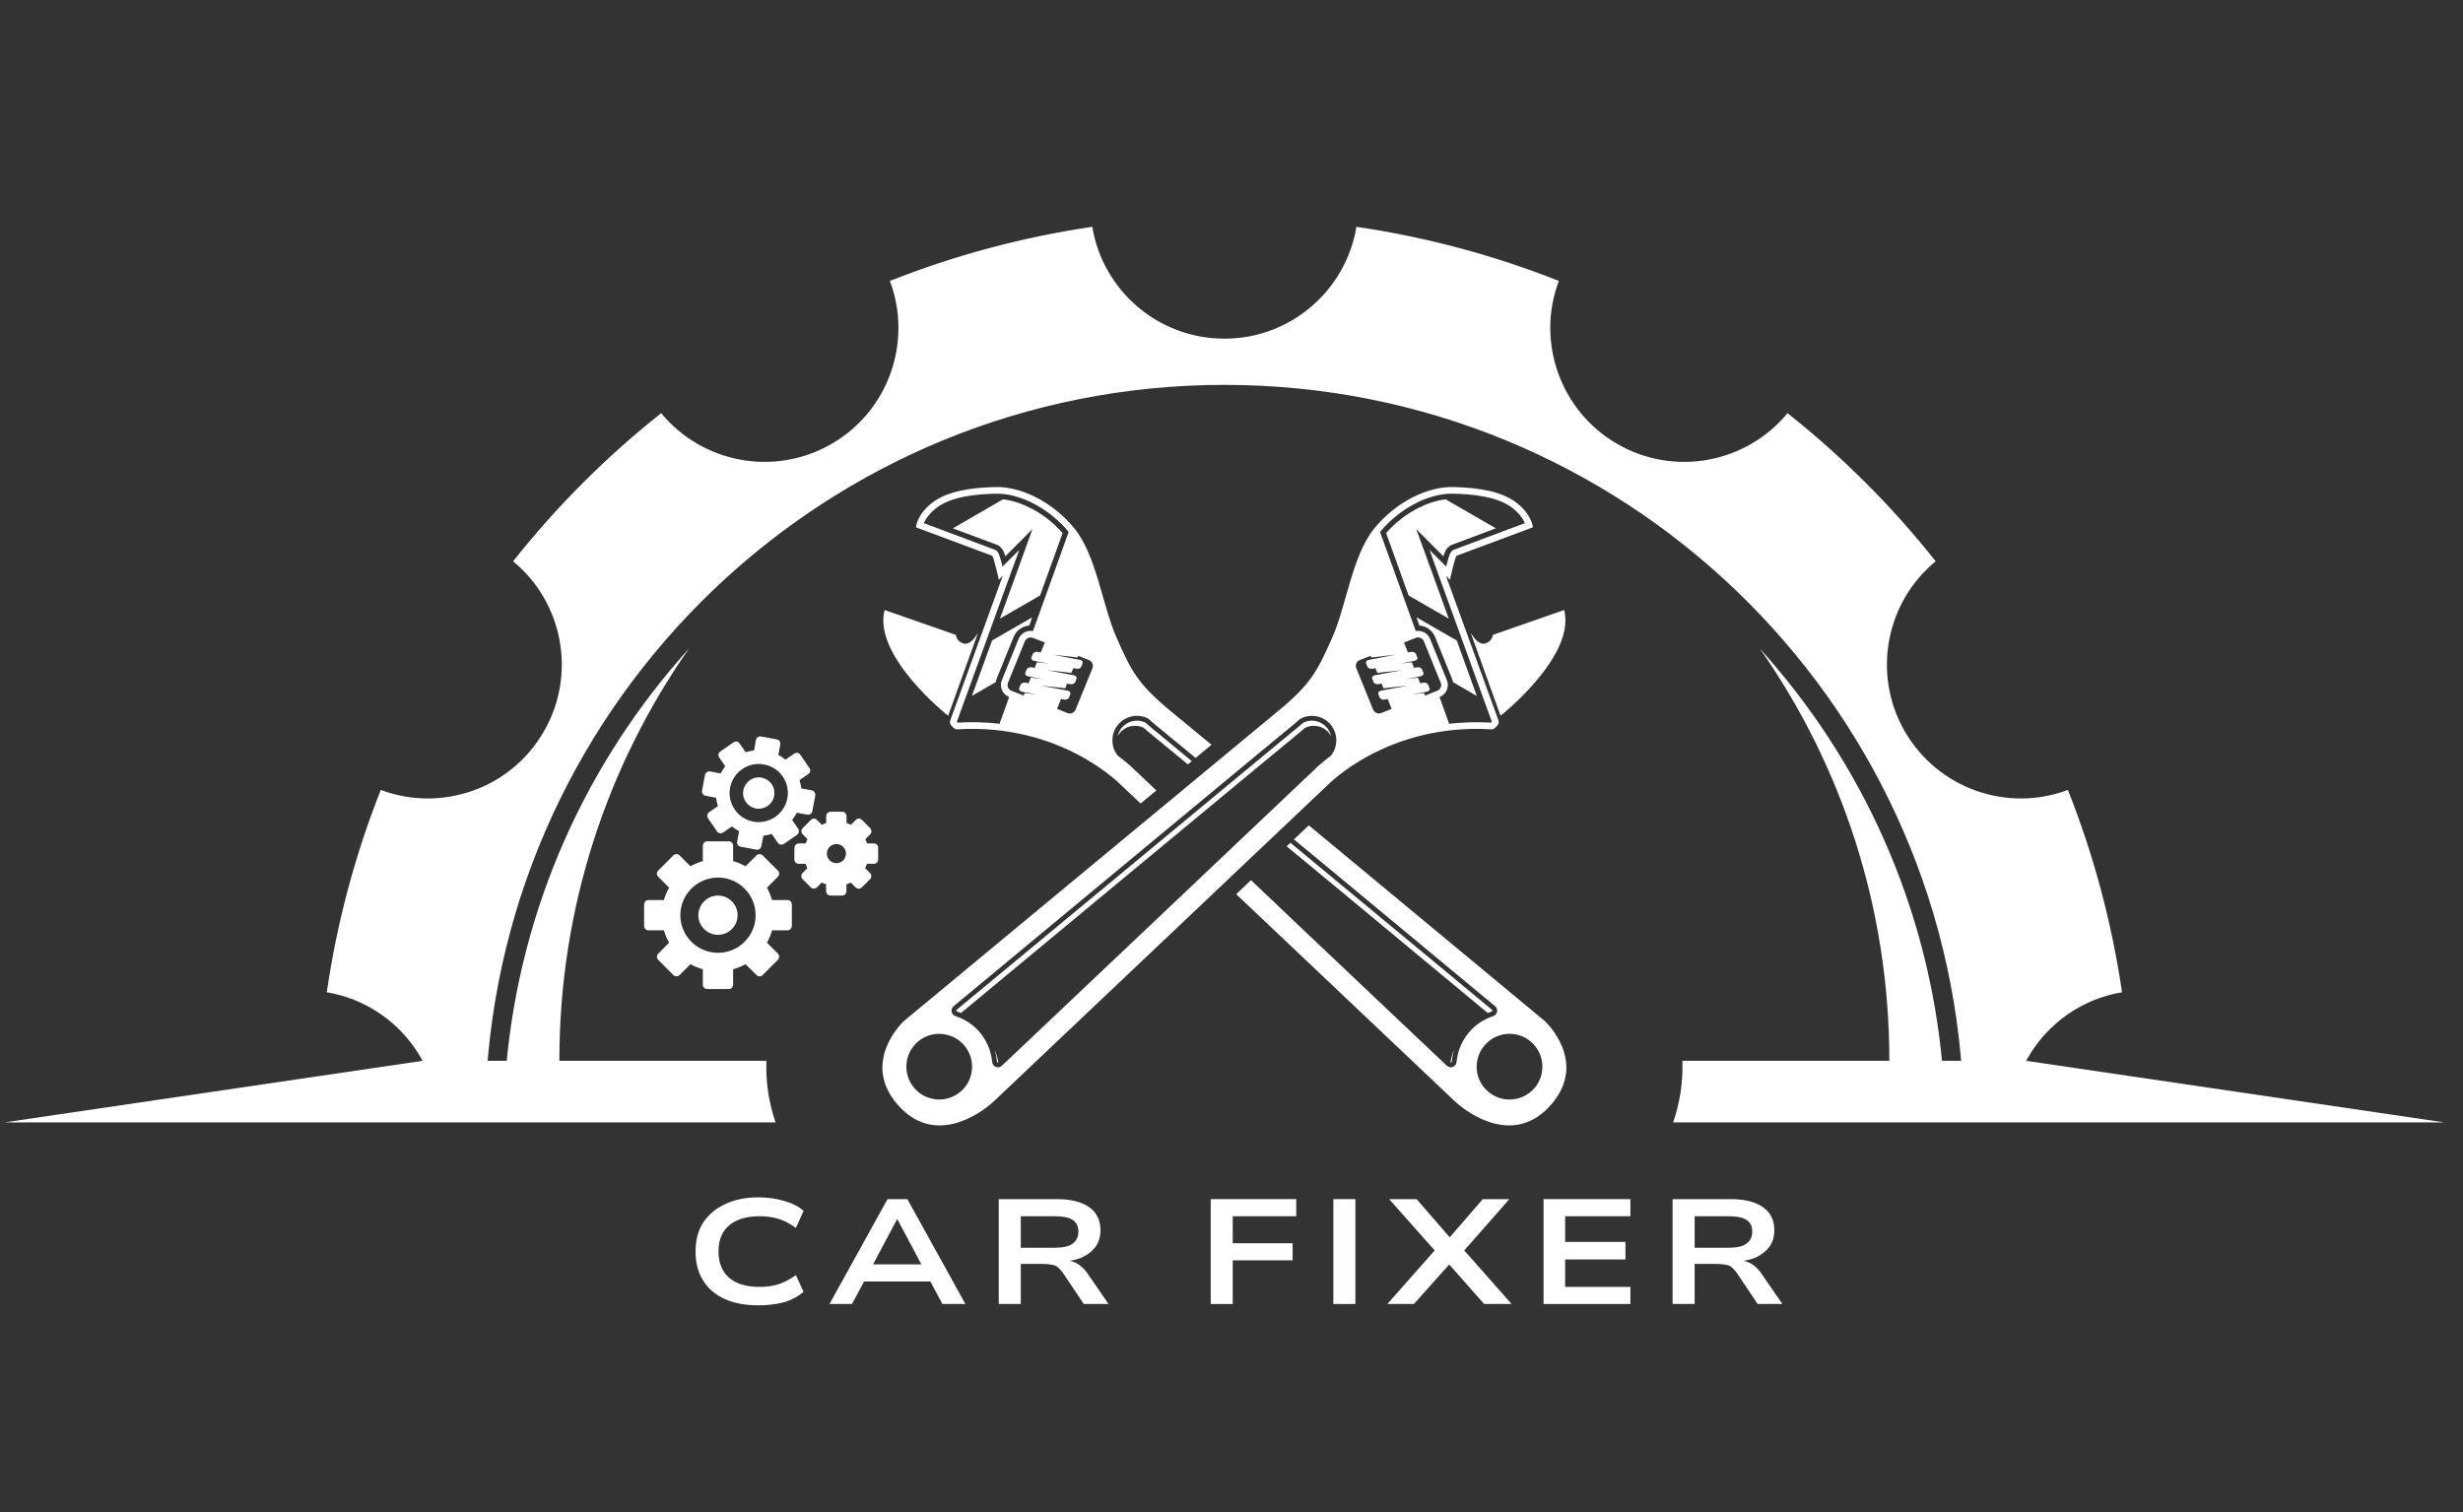
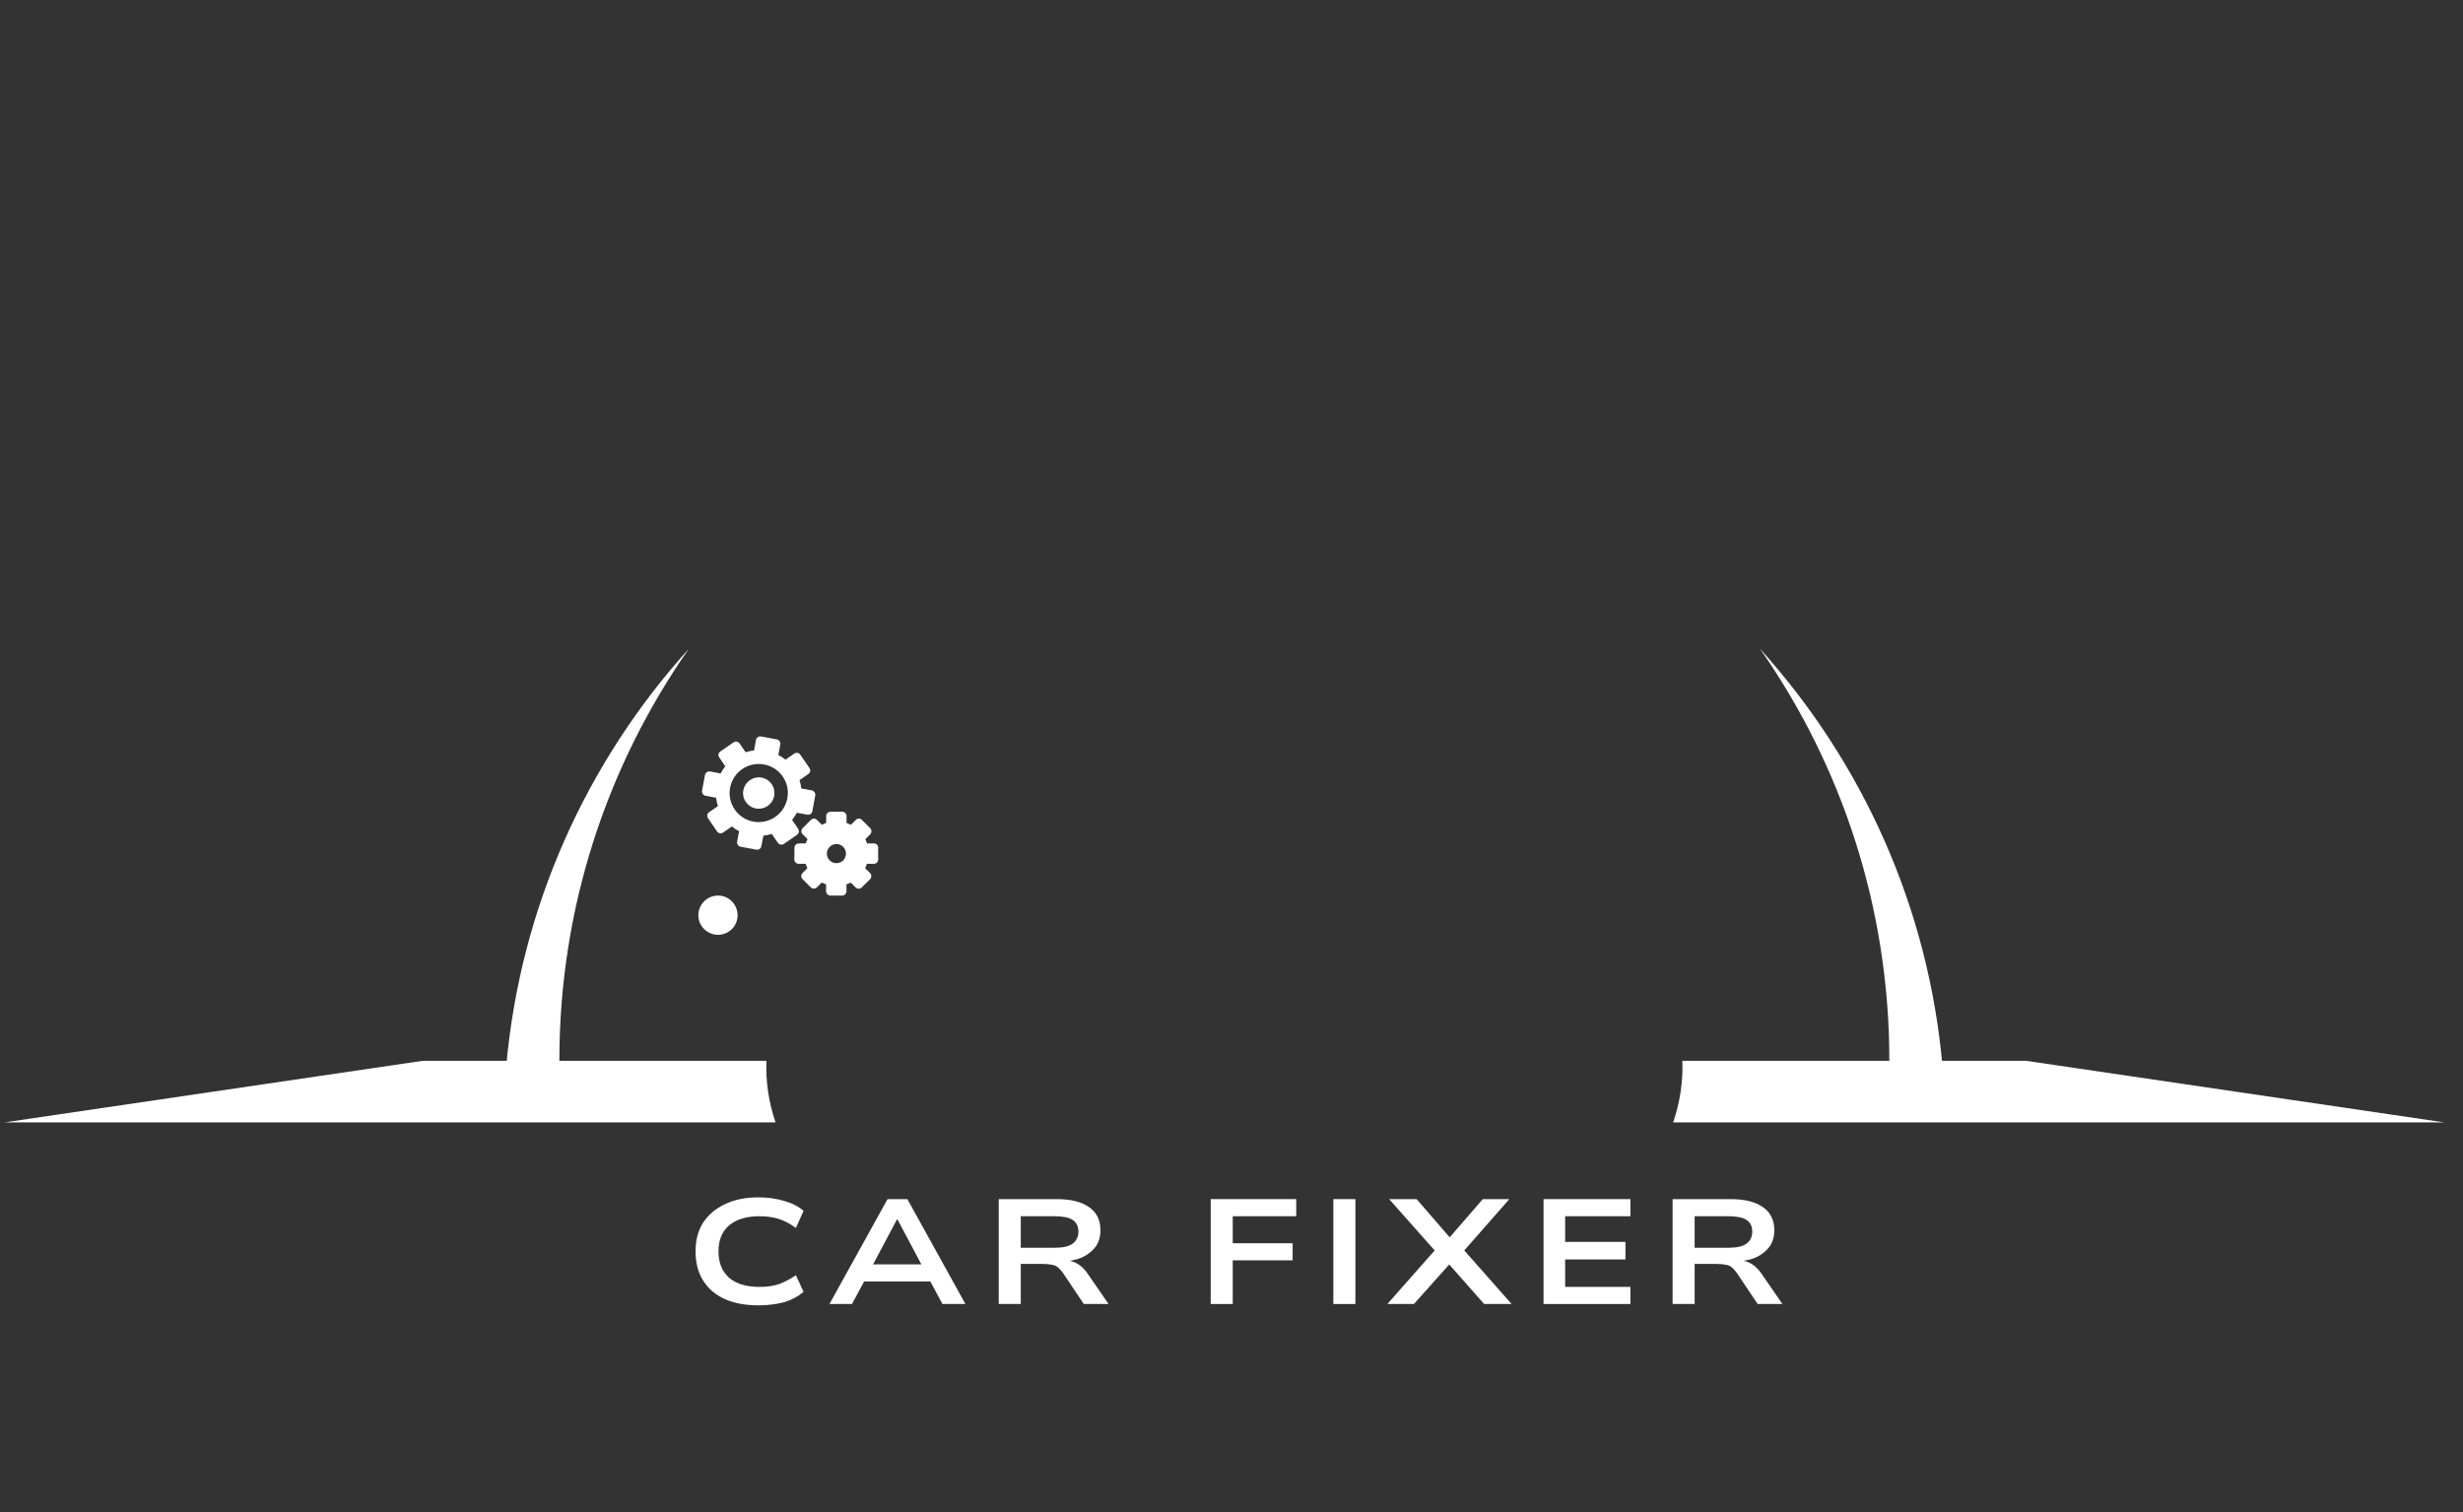
<svg xmlns="http://www.w3.org/2000/svg" width="114" zoomAndPan="magnify" viewBox="0 0 85.5 52.5" height="70" preserveAspectRatio="xMidYMid meet" version="1.0">
  <rect x="0" y="0" width="85.5" height="52.5" fill="#333333" stroke="none" />
  <defs>
    <g />
    <clipPath id="681ab89759">
-       <path d="M 11 7.875 L 74 7.875 L 74 40.566 L 11 40.566 Z M 11 7.875 " clip-rule="nonzero" />
-     </clipPath>
+       </clipPath>
    <clipPath id="187d922253">
      <path d="M 0.156 36 L 84.848 36 L 84.848 39 L 0.156 39 Z M 0.156 36 " clip-rule="nonzero" />
    </clipPath>
    <clipPath id="3a6d7b19b4">
      <path d="M 22.332 29 L 28 29 L 28 34.469 L 22.332 34.469 Z M 22.332 29 " clip-rule="nonzero" />
    </clipPath>
    <clipPath id="be441b18fd">
      <path d="M 27 28 L 30.504 28 L 30.504 32 L 27 32 Z M 27 28 " clip-rule="nonzero" />
    </clipPath>
    <clipPath id="34ba384478">
      <path d="M 24 25.555 L 29 25.555 L 29 30 L 24 30 Z M 24 25.555 " clip-rule="nonzero" />
    </clipPath>
  </defs>
  <g clip-path="url(#681ab89759)">
    <path fill="#ffffff" d="M 18.363 59.262 C 19.738 60.902 21.277 62.398 22.953 63.727 C 24.371 62.004 26.867 61.508 28.863 62.66 C 30.863 63.812 31.68 66.227 30.891 68.32 C 33.121 69.203 35.473 69.84 37.918 70.195 C 38.281 67.992 40.195 66.316 42.504 66.316 C 44.809 66.316 46.723 67.992 47.086 70.195 C 49.531 69.84 51.887 69.203 54.113 68.32 C 53.324 66.227 54.145 63.812 56.141 62.66 C 58.137 61.508 60.633 62.004 62.051 63.727 C 63.73 62.398 65.266 60.902 66.641 59.262 L 58.312 59.262 C 53.953 62.672 48.465 64.707 42.504 64.707 C 36.539 64.707 31.051 62.672 26.691 59.262 Z M 30.891 9.754 C 31.68 11.844 30.863 14.258 28.863 15.414 C 26.867 16.566 24.371 16.07 22.953 14.344 C 21.047 15.855 19.32 17.582 17.812 19.488 C 19.535 20.906 20.031 23.402 18.879 25.398 C 17.727 27.395 15.312 28.215 13.219 27.426 C 12.336 29.652 11.699 32.008 11.344 34.453 C 13.168 34.754 14.637 36.125 15.086 37.898 L 16.859 37.898 C 17.453 24.25 28.707 13.363 42.504 13.363 C 56.301 13.363 67.551 24.25 68.148 37.898 L 69.922 37.898 C 70.367 36.125 71.836 34.754 73.664 34.453 C 73.305 32.008 72.668 29.652 71.785 27.426 C 69.695 28.215 67.281 27.395 66.125 25.398 C 64.973 23.402 65.469 20.906 67.195 19.488 C 65.684 17.582 63.957 15.855 62.051 14.344 C 60.633 16.07 58.137 16.566 56.141 15.414 C 54.145 14.258 53.324 11.844 54.113 9.754 C 51.887 8.871 49.531 8.234 47.086 7.875 C 46.723 10.078 44.809 11.758 42.504 11.758 C 40.195 11.758 38.281 10.078 37.918 7.875 C 35.473 8.234 33.121 8.871 30.891 9.754 Z M 30.891 9.754 " fill-opacity="1" fill-rule="evenodd" />
  </g>
-   <path fill="#ffffff" d="M 53.141 36.168 C 53.621 36.578 53.676 37.297 53.27 37.777 C 52.859 38.254 52.141 38.312 51.66 37.902 C 51.18 37.496 51.125 36.773 51.535 36.297 C 51.941 35.816 52.664 35.758 53.141 36.168 M 50.352 36.887 C 50.359 36.891 50.363 36.891 50.375 36.887 C 50.387 36.883 50.395 36.871 50.398 36.855 C 50.41 36.711 50.438 36.57 50.48 36.434 C 50.418 36.578 50.375 36.73 50.352 36.887 Z M 44.664 29.383 L 46.473 30.879 C 48.195 32.309 49.922 33.742 51.645 35.172 C 51.691 35.152 51.734 35.137 51.781 35.121 C 51.793 35.117 51.801 35.109 51.805 35.094 C 51.809 35.078 51.805 35.07 51.793 35.059 C 50.039 33.609 48.289 32.156 46.535 30.703 L 44.797 29.262 Z M 39.766 25.094 C 39.762 25.09 39.762 25.09 39.758 25.086 C 39.48 24.953 39.148 25.027 38.945 25.262 C 38.871 25.348 38.82 25.453 38.801 25.559 C 38.82 25.516 38.848 25.477 38.883 25.438 C 39.082 25.203 39.414 25.133 39.691 25.266 C 39.695 25.266 39.695 25.266 39.699 25.27 C 39.793 25.348 39.883 25.426 39.977 25.504 C 39.992 25.516 40.004 25.527 40.02 25.539 C 40.426 25.871 40.828 26.207 41.234 26.539 L 41.371 26.426 C 40.945 26.07 40.516 25.715 40.086 25.363 C 40.07 25.352 40.055 25.34 40.039 25.328 C 39.949 25.25 39.855 25.172 39.766 25.094 Z M 35.535 24.152 L 35.57 24.062 L 35.992 24.113 L 35.473 24.016 C 35.402 24 35.359 23.945 35.379 23.895 L 35.426 23.777 C 35.449 23.723 35.523 23.691 35.594 23.703 L 35.707 23.723 L 35.781 23.527 L 36.207 23.578 L 35.684 23.48 C 35.613 23.465 35.57 23.41 35.594 23.355 L 35.641 23.242 C 35.66 23.188 35.738 23.156 35.809 23.168 L 35.918 23.188 L 35.996 22.992 L 36.418 23.043 L 35.898 22.945 C 35.824 22.93 35.785 22.875 35.805 22.82 L 35.852 22.707 C 35.875 22.652 35.949 22.621 36.02 22.633 L 36.129 22.652 L 36.27 22.309 L 35.859 22.148 C 35.746 22.102 35.617 22.16 35.574 22.27 L 34.992 23.703 C 34.945 23.812 35 23.941 35.113 23.984 Z M 37.43 22.77 L 37.406 22.828 L 36.543 22.73 L 37.492 22.91 C 37.562 22.922 37.602 22.977 37.582 23.031 L 37.535 23.148 C 37.516 23.199 37.438 23.234 37.367 23.219 L 37.258 23.199 L 37.191 23.363 L 36.328 23.266 L 37.277 23.445 C 37.348 23.457 37.391 23.512 37.367 23.566 L 37.324 23.684 C 37.301 23.734 37.227 23.77 37.156 23.754 L 37.043 23.734 L 36.98 23.898 L 36.117 23.801 L 37.066 23.98 C 37.137 23.992 37.176 24.047 37.156 24.102 L 37.109 24.219 C 37.09 24.27 37.012 24.305 36.941 24.289 L 36.832 24.27 L 36.695 24.613 L 37.055 24.758 C 37.168 24.801 37.297 24.746 37.34 24.633 L 37.922 23.203 C 37.969 23.09 37.914 22.961 37.801 22.918 Z M 35.859 21.91 L 37.098 18.469 C 36.758 18.059 36.332 17.715 35.859 17.473 C 35.469 17.273 35.004 17.129 34.562 17.141 C 33.914 17.156 33 17.23 32.48 17.656 C 32.324 17.781 32.18 17.938 32.09 18.121 C 32.082 18.133 32.078 18.148 32.07 18.164 L 34.543 19.09 L 34.562 19.098 C 34.625 19.137 34.656 19.191 34.68 19.254 C 34.695 19.293 34.707 19.328 34.719 19.367 C 34.75 19.461 34.773 19.559 34.797 19.652 C 34.801 19.66 34.801 19.668 34.801 19.672 L 35.383 19.094 L 35.027 20.07 C 34.422 21.734 33.816 23.398 33.215 25.062 C 33.219 25.066 33.223 25.07 33.227 25.074 C 33.23 25.078 33.238 25.086 33.246 25.09 C 33.734 25.062 34.219 25.074 34.699 25.129 L 35.031 24.203 L 35.027 24.199 C 34.797 24.109 34.688 23.848 34.777 23.617 L 35.359 22.184 C 35.441 21.984 35.652 21.871 35.859 21.91 Z M 33.949 21.977 L 32.914 24.852 C 32.914 24.852 30.293 22.785 30.707 21.18 L 33.18 22.043 C 33.18 22.043 33.203 22.27 33.438 22.34 C 33.672 22.406 33.848 22.137 33.949 21.977 Z M 36.105 20.676 L 36.887 18.508 C 36.574 18.152 36.195 17.852 35.777 17.641 C 35.488 17.492 35.152 17.375 34.82 17.336 L 33.078 18.344 L 34.625 18.922 L 34.656 18.938 C 34.754 18.996 34.812 19.082 34.855 19.188 C 34.871 19.227 34.883 19.27 34.898 19.312 C 34.898 19.312 34.898 19.312 34.898 19.316 L 35.84 18.371 L 35.203 20.133 C 35.039 20.582 34.875 21.031 34.711 21.48 Z M 34.566 23.684 C 34.574 23.637 34.59 23.59 34.605 23.547 L 35.188 22.113 C 35.281 21.887 35.496 21.738 35.73 21.719 L 35.832 21.434 L 34.438 22.238 C 34.203 22.879 33.969 23.523 33.738 24.164 Z M 45.434 28.656 C 49.148 31.738 53.629 35.453 53.629 35.453 C 53.629 35.453 55.137 36.844 53.863 38.332 C 52.594 39.82 50.988 38.688 50.504 38.238 C 50.219 37.969 46.148 34.109 42.914 31.047 L 43.426 30.559 L 45.207 32.25 C 46.488 33.465 47.77 34.676 49.051 35.891 C 49.441 36.262 49.832 36.629 50.223 37 C 50.281 37.055 50.359 37.07 50.434 37.043 C 50.508 37.016 50.555 36.949 50.562 36.871 C 50.598 36.488 50.75 36.129 51 35.836 C 51.219 35.578 51.508 35.387 51.832 35.281 C 51.902 35.258 51.953 35.199 51.969 35.125 C 51.984 35.051 51.957 34.98 51.898 34.934 C 50.148 33.48 48.395 32.027 46.645 30.574 L 44.918 29.145 Z M 34.445 19.297 L 31.797 18.309 C 31.797 18.309 31.812 17.898 32.332 17.477 C 32.855 17.055 33.691 16.93 34.559 16.91 C 35.422 16.887 36.531 17.406 37.301 18.352 C 38.066 19.293 38.266 21.035 38.766 22.152 C 39.262 23.273 39.492 23.75 40.637 24.688 C 40.836 24.852 41.344 25.27 42.055 25.859 L 41.504 26.316 C 41.066 25.953 40.629 25.594 40.191 25.234 C 40.176 25.223 40.164 25.211 40.148 25.199 C 40.055 25.121 39.965 25.047 39.875 24.965 C 39.859 24.953 39.848 24.945 39.828 24.934 C 39.484 24.773 39.07 24.859 38.82 25.152 C 38.559 25.457 38.547 25.902 38.789 26.219 C 38.801 26.234 38.812 26.246 38.828 26.258 C 38.879 26.297 38.93 26.332 38.977 26.371 C 39.016 26.402 39.059 26.438 39.098 26.469 C 39.211 26.562 39.32 26.66 39.422 26.766 C 39.426 26.766 39.426 26.77 39.43 26.77 L 40.141 27.445 L 39.594 27.898 L 38.93 27.27 C 38.93 27.27 36.844 25.09 33.203 25.324 C 33.203 25.324 33.137 25.312 33.062 25.234 C 32.988 25.16 32.961 25.086 32.984 25.02 C 33.012 24.949 34.809 19.992 34.809 19.992 L 34.672 20.129 C 34.676 20.129 34.492 19.328 34.445 19.297 Z M 34.445 19.297 " fill-opacity="1" fill-rule="evenodd" />
-   <path fill="#ffffff" d="M 31.863 36.168 C 31.383 36.578 31.328 37.297 31.738 37.777 C 32.145 38.254 32.867 38.312 33.344 37.902 C 33.824 37.496 33.879 36.773 33.473 36.297 C 33.062 35.816 32.34 35.758 31.863 36.168 M 45.129 24.965 C 45.039 25.047 44.949 25.121 44.855 25.199 C 44.844 25.211 44.828 25.223 44.812 25.234 C 44.035 25.871 43.266 26.512 42.492 27.152 C 41.113 28.293 39.738 29.434 38.363 30.574 C 36.609 32.027 34.859 33.48 33.105 34.934 C 33.047 34.98 33.023 35.051 33.035 35.125 C 33.051 35.199 33.102 35.258 33.172 35.281 C 33.496 35.387 33.785 35.578 34.008 35.836 C 34.254 36.129 34.406 36.488 34.441 36.871 C 34.449 36.949 34.496 37.016 34.57 37.043 C 34.645 37.07 34.727 37.055 34.781 37 C 35.172 36.629 35.562 36.262 35.953 35.891 C 37.234 34.676 38.516 33.465 39.797 32.25 C 41.723 30.422 43.648 28.598 45.578 26.77 C 45.578 26.77 45.582 26.766 45.582 26.766 C 45.684 26.66 45.797 26.562 45.91 26.469 C 45.949 26.438 45.988 26.406 46.027 26.371 C 46.074 26.336 46.125 26.297 46.176 26.258 C 46.191 26.246 46.203 26.234 46.215 26.219 C 46.457 25.902 46.445 25.457 46.184 25.152 C 45.938 24.859 45.523 24.773 45.176 24.938 C 45.16 24.945 45.145 24.953 45.129 24.965 Z M 34.656 36.887 C 34.648 36.891 34.641 36.891 34.633 36.887 C 34.617 36.883 34.609 36.871 34.609 36.855 C 34.594 36.711 34.566 36.57 34.523 36.434 C 34.586 36.578 34.629 36.73 34.656 36.887 Z M 45.238 25.094 C 45.242 25.09 45.246 25.09 45.25 25.086 C 45.527 24.953 45.859 25.027 46.059 25.262 C 46.133 25.348 46.184 25.453 46.207 25.559 C 46.184 25.516 46.156 25.477 46.125 25.438 C 45.922 25.203 45.59 25.133 45.312 25.266 C 45.309 25.266 45.309 25.266 45.305 25.27 C 45.215 25.348 45.121 25.426 45.027 25.504 C 45.016 25.516 45 25.527 44.984 25.539 C 44.207 26.176 43.438 26.82 42.664 27.457 C 41.285 28.598 39.91 29.738 38.535 30.879 C 36.809 32.309 35.086 33.742 33.359 35.172 C 33.316 35.152 33.27 35.137 33.223 35.121 C 33.211 35.117 33.203 35.109 33.199 35.094 C 33.199 35.078 33.199 35.07 33.211 35.059 C 34.965 33.609 36.715 32.156 38.469 30.703 C 39.844 29.562 41.223 28.422 42.598 27.281 C 43.371 26.641 44.145 26 44.918 25.363 C 44.934 25.352 44.949 25.34 44.965 25.328 C 45.055 25.25 45.148 25.172 45.238 25.094 Z M 49.469 24.152 L 49.434 24.062 L 49.012 24.113 L 49.531 24.016 C 49.605 24 49.645 23.945 49.625 23.895 L 49.578 23.777 C 49.555 23.723 49.48 23.691 49.41 23.703 L 49.301 23.723 L 49.223 23.527 L 48.801 23.578 L 49.32 23.48 C 49.391 23.465 49.434 23.41 49.41 23.359 L 49.363 23.242 C 49.344 23.188 49.27 23.156 49.195 23.168 L 49.086 23.188 L 49.008 22.992 L 48.586 23.043 L 49.105 22.945 C 49.18 22.93 49.219 22.875 49.199 22.82 L 49.152 22.707 C 49.133 22.652 49.055 22.621 48.984 22.633 L 48.875 22.652 L 48.738 22.309 L 49.145 22.148 C 49.258 22.102 49.387 22.16 49.43 22.27 L 50.012 23.703 C 50.059 23.812 50.004 23.941 49.891 23.984 Z M 47.578 22.77 L 47.602 22.828 L 48.461 22.73 L 47.516 22.91 C 47.441 22.922 47.402 22.977 47.422 23.031 L 47.469 23.148 C 47.488 23.199 47.566 23.234 47.637 23.219 L 47.746 23.199 L 47.812 23.363 L 48.676 23.266 L 47.727 23.445 C 47.656 23.457 47.613 23.512 47.637 23.566 L 47.684 23.684 C 47.703 23.734 47.777 23.77 47.852 23.754 L 47.961 23.734 L 48.027 23.898 L 48.887 23.801 L 47.941 23.98 C 47.867 23.992 47.828 24.047 47.848 24.102 L 47.895 24.219 C 47.914 24.27 47.992 24.305 48.062 24.289 L 48.172 24.27 L 48.309 24.613 L 47.949 24.758 C 47.836 24.801 47.711 24.746 47.664 24.633 L 47.082 23.199 C 47.035 23.09 47.09 22.961 47.203 22.918 Z M 49.148 21.91 L 47.906 18.469 C 48.246 18.059 48.672 17.715 49.145 17.473 C 49.535 17.273 50 17.129 50.441 17.141 C 51.09 17.156 52.004 17.23 52.527 17.656 C 52.68 17.781 52.828 17.938 52.914 18.121 C 52.922 18.133 52.926 18.148 52.934 18.164 L 50.461 19.09 L 50.445 19.098 C 50.383 19.137 50.348 19.191 50.324 19.254 C 50.309 19.293 50.297 19.328 50.285 19.367 C 50.258 19.461 50.23 19.559 50.207 19.652 C 50.207 19.66 50.203 19.668 50.203 19.672 L 49.625 19.094 L 49.977 20.07 C 50.582 21.734 51.188 23.398 51.789 25.062 C 51.785 25.066 51.781 25.07 51.777 25.074 C 51.773 25.078 51.766 25.086 51.758 25.09 C 51.27 25.062 50.785 25.074 50.305 25.129 L 49.973 24.203 L 49.977 24.199 C 50.207 24.109 50.32 23.848 50.227 23.617 L 49.645 22.184 C 49.562 21.984 49.352 21.871 49.148 21.91 Z M 51.055 21.977 L 52.09 24.852 C 52.09 24.852 54.711 22.785 54.297 21.18 L 51.824 22.043 C 51.824 22.043 51.801 22.27 51.566 22.34 C 51.332 22.406 51.16 22.137 51.055 21.977 Z M 48.898 20.676 L 48.117 18.508 C 48.43 18.152 48.809 17.852 49.23 17.641 C 49.52 17.492 49.852 17.375 50.184 17.336 L 51.926 18.344 L 50.383 18.922 L 50.352 18.938 C 50.25 18.996 50.191 19.082 50.152 19.188 C 50.133 19.227 50.121 19.27 50.105 19.312 C 50.105 19.312 50.105 19.312 50.105 19.316 L 49.164 18.371 L 49.805 20.133 C 49.965 20.582 50.129 21.031 50.293 21.48 Z M 50.438 23.684 C 50.43 23.637 50.418 23.59 50.398 23.547 L 49.816 22.113 C 49.723 21.887 49.512 21.738 49.273 21.719 L 49.172 21.434 L 50.57 22.238 C 50.801 22.879 51.035 23.523 51.266 24.164 Z M 50.562 19.297 L 53.211 18.309 C 53.211 18.309 53.191 17.898 52.672 17.477 C 52.148 17.055 51.312 16.93 50.445 16.91 C 49.582 16.887 48.473 17.406 47.703 18.352 C 46.938 19.293 46.738 21.035 46.242 22.152 C 45.742 23.273 45.512 23.75 44.367 24.688 C 43.223 25.629 31.375 35.453 31.375 35.453 C 31.375 35.453 29.871 36.844 31.141 38.332 C 32.41 39.82 34.016 38.688 34.5 38.238 C 34.98 37.785 46.074 27.27 46.074 27.27 C 46.074 27.27 48.16 25.09 51.801 25.324 C 51.801 25.324 51.867 25.312 51.941 25.234 C 52.016 25.16 52.043 25.086 52.02 25.02 C 51.996 24.949 50.195 19.992 50.195 19.992 L 50.332 20.129 C 50.332 20.129 50.512 19.328 50.562 19.297 Z M 50.562 19.297 " fill-opacity="1" fill-rule="evenodd" />
  <g clip-path="url(#187d922253)">
    <path fill="#ffffff" d="M 58.082 38.969 L 84.848 38.969 L 70.336 36.832 L 58.402 36.832 C 58.426 37.551 58.32 38.273 58.082 38.969 M 0.16 38.969 L 26.922 38.969 C 26.684 38.273 26.578 37.551 26.605 36.832 L 14.668 36.832 Z M 0.16 38.969 " fill-opacity="1" fill-rule="evenodd" />
  </g>
  <path fill="#ffffff" d="M 65.586 36.816 C 65.586 31.5 63.926 26.574 61.094 22.523 C 64.633 26.441 66.949 31.484 67.434 37.051 L 65.586 37.051 C 65.586 36.973 65.586 36.895 65.586 36.816 M 19.418 36.816 C 19.418 31.5 21.082 26.574 23.914 22.523 C 20.375 26.441 18.059 31.484 17.57 37.051 L 19.422 37.051 C 19.418 36.973 19.418 36.895 19.418 36.816 Z M 19.418 36.816 " fill-opacity="1" fill-rule="evenodd" />
  <g clip-path="url(#3a6d7b19b4)">
-     <path fill="#ffffff" d="M 27.34 31.25 L 26.801 31.25 C 26.758 31.102 26.699 30.957 26.625 30.82 L 27.004 30.441 C 27.062 30.383 27.062 30.285 27.004 30.227 L 26.473 29.699 C 26.414 29.641 26.316 29.641 26.262 29.699 L 25.879 30.078 C 25.746 30 25.602 29.941 25.449 29.898 L 25.449 29.363 C 25.449 29.277 25.383 29.211 25.297 29.211 L 24.551 29.211 C 24.469 29.211 24.398 29.277 24.398 29.363 L 24.398 29.898 C 24.25 29.941 24.105 30 23.969 30.078 L 23.59 29.699 C 23.531 29.641 23.434 29.641 23.375 29.699 L 22.848 30.227 C 22.789 30.285 22.789 30.383 22.848 30.441 L 23.227 30.82 C 23.148 30.957 23.09 31.102 23.047 31.25 L 22.512 31.25 C 22.426 31.25 22.359 31.32 22.359 31.402 L 22.359 32.148 C 22.359 32.234 22.426 32.301 22.512 32.301 L 23.047 32.301 C 23.09 32.449 23.148 32.598 23.227 32.73 L 22.848 33.113 C 22.789 33.172 22.789 33.266 22.848 33.324 L 23.375 33.855 C 23.434 33.91 23.531 33.91 23.59 33.855 L 23.969 33.477 C 24.105 33.551 24.25 33.613 24.398 33.652 L 24.398 34.191 C 24.398 34.273 24.469 34.34 24.551 34.34 L 25.297 34.34 C 25.383 34.34 25.449 34.273 25.449 34.191 L 25.449 33.652 C 25.598 33.613 25.746 33.551 25.879 33.477 L 26.262 33.855 C 26.32 33.914 26.414 33.914 26.473 33.855 L 27.004 33.324 C 27.031 33.297 27.047 33.258 27.047 33.219 C 27.047 33.176 27.031 33.141 27.004 33.109 L 26.625 32.73 C 26.699 32.594 26.762 32.449 26.801 32.301 L 27.34 32.301 C 27.422 32.301 27.488 32.23 27.488 32.148 L 27.488 31.402 C 27.488 31.32 27.422 31.25 27.34 31.25 Z M 24.926 33.082 C 24.203 33.082 23.617 32.496 23.617 31.777 C 23.617 31.055 24.203 30.469 24.926 30.469 C 25.645 30.469 26.23 31.055 26.23 31.777 C 26.23 32.496 25.645 33.082 24.926 33.082 Z M 24.926 33.082 " fill-opacity="1" fill-rule="nonzero" />
-   </g>
+     </g>
  <path fill="#ffffff" d="M 24.926 31.094 C 24.551 31.094 24.242 31.402 24.242 31.777 C 24.242 32.152 24.551 32.457 24.926 32.457 C 25.301 32.457 25.605 32.152 25.605 31.777 C 25.605 31.402 25.301 31.094 24.926 31.094 Z M 24.926 31.094 " fill-opacity="1" fill-rule="nonzero" />
  <path fill="#ffffff" d="M 26.238 28.07 C 26.273 28.078 26.305 28.078 26.34 28.078 C 26.598 28.078 26.824 27.898 26.875 27.637 C 26.898 27.492 26.871 27.348 26.789 27.227 C 26.707 27.109 26.582 27.027 26.438 27 C 26.145 26.945 25.859 27.141 25.805 27.438 C 25.746 27.73 25.945 28.016 26.238 28.07 Z M 26.238 28.07 " fill-opacity="1" fill-rule="nonzero" />
  <g clip-path="url(#be441b18fd)">
    <path fill="#ffffff" d="M 30.34 29.285 L 30.102 29.285 C 30.082 29.234 30.062 29.184 30.039 29.137 C 30.082 29.094 30.137 29.039 30.207 28.969 C 30.238 28.938 30.25 28.902 30.25 28.859 C 30.25 28.82 30.238 28.781 30.207 28.754 L 29.922 28.469 C 29.895 28.438 29.855 28.422 29.812 28.422 C 29.773 28.422 29.734 28.438 29.707 28.469 L 29.539 28.637 C 29.488 28.613 29.438 28.59 29.387 28.574 L 29.387 28.336 C 29.387 28.293 29.371 28.258 29.344 28.227 C 29.316 28.199 29.277 28.184 29.238 28.184 L 28.832 28.184 C 28.75 28.184 28.68 28.254 28.68 28.336 L 28.68 28.574 C 28.629 28.59 28.582 28.613 28.531 28.637 C 28.516 28.621 28.5 28.609 28.488 28.594 L 28.359 28.469 C 28.301 28.406 28.207 28.406 28.148 28.469 L 27.863 28.754 C 27.805 28.812 27.805 28.906 27.863 28.965 C 27.93 29.035 27.988 29.09 28.031 29.133 C 28.008 29.184 27.984 29.234 27.969 29.285 L 27.73 29.285 C 27.645 29.285 27.578 29.352 27.578 29.438 L 27.574 29.84 C 27.574 29.883 27.59 29.918 27.621 29.949 C 27.648 29.977 27.688 29.992 27.727 29.992 L 27.965 29.992 C 27.984 30.043 28.004 30.094 28.027 30.145 C 27.984 30.184 27.93 30.242 27.859 30.312 C 27.801 30.371 27.801 30.465 27.859 30.523 L 28.145 30.809 C 28.203 30.867 28.301 30.867 28.359 30.809 L 28.527 30.641 C 28.574 30.668 28.625 30.688 28.676 30.703 L 28.676 30.941 C 28.676 31.027 28.746 31.094 28.828 31.094 L 29.23 31.094 C 29.27 31.094 29.312 31.082 29.34 31.051 C 29.367 31.023 29.383 30.984 29.383 30.945 L 29.383 30.707 C 29.434 30.688 29.484 30.668 29.535 30.645 C 29.574 30.688 29.629 30.738 29.703 30.812 C 29.762 30.871 29.855 30.871 29.914 30.812 L 30.203 30.527 C 30.23 30.5 30.246 30.461 30.246 30.418 C 30.246 30.379 30.23 30.34 30.203 30.312 L 30.031 30.145 C 30.055 30.094 30.078 30.043 30.094 29.992 L 30.332 29.992 C 30.371 29.992 30.41 29.977 30.441 29.949 C 30.469 29.918 30.484 29.883 30.484 29.84 L 30.484 29.438 C 30.492 29.355 30.422 29.285 30.34 29.285 Z M 29.27 29.875 C 29.203 29.938 29.121 29.969 29.035 29.969 C 28.945 29.969 28.863 29.938 28.801 29.871 C 28.738 29.809 28.703 29.727 28.703 29.637 C 28.703 29.547 28.738 29.465 28.801 29.402 C 28.863 29.34 28.949 29.305 29.035 29.305 C 29.219 29.305 29.367 29.453 29.367 29.637 C 29.363 29.727 29.332 29.809 29.27 29.875 Z M 29.27 29.875 " fill-opacity="1" fill-rule="nonzero" />
  </g>
  <g clip-path="url(#34ba384478)">
    <path fill="#ffffff" d="M 24.496 27.629 L 24.859 27.699 C 24.871 27.797 24.891 27.895 24.922 27.988 L 24.617 28.199 C 24.582 28.223 24.559 28.258 24.551 28.297 C 24.547 28.336 24.555 28.375 24.578 28.41 L 24.891 28.867 C 24.914 28.902 24.949 28.922 24.988 28.93 C 25.027 28.938 25.066 28.93 25.102 28.906 L 25.406 28.695 C 25.484 28.758 25.566 28.812 25.656 28.859 L 25.59 29.223 C 25.582 29.262 25.59 29.305 25.613 29.336 C 25.637 29.371 25.672 29.395 25.711 29.398 L 26.254 29.5 C 26.266 29.504 26.273 29.504 26.281 29.504 C 26.355 29.504 26.418 29.453 26.43 29.379 L 26.5 29.016 C 26.598 29.004 26.695 28.984 26.789 28.953 L 27 29.258 C 27.047 29.328 27.141 29.348 27.211 29.301 L 27.668 28.984 C 27.703 28.961 27.723 28.926 27.73 28.887 C 27.738 28.848 27.73 28.809 27.707 28.773 L 27.496 28.469 C 27.559 28.391 27.613 28.309 27.66 28.219 L 28.023 28.285 C 28.062 28.293 28.105 28.285 28.137 28.262 C 28.172 28.238 28.191 28.207 28.199 28.168 L 28.301 27.621 C 28.316 27.539 28.262 27.461 28.18 27.441 L 27.816 27.375 C 27.805 27.277 27.785 27.18 27.754 27.086 L 28.059 26.875 C 28.094 26.852 28.117 26.816 28.125 26.777 C 28.133 26.738 28.121 26.699 28.098 26.664 L 27.781 26.203 C 27.762 26.172 27.727 26.148 27.688 26.141 C 27.648 26.133 27.605 26.141 27.574 26.164 L 27.266 26.375 C 27.191 26.312 27.105 26.258 27.02 26.215 L 27.086 25.848 C 27.102 25.766 27.047 25.688 26.965 25.672 L 26.418 25.57 C 26.336 25.555 26.258 25.609 26.242 25.691 L 26.176 26.055 C 26.074 26.066 25.98 26.09 25.883 26.117 L 25.672 25.812 C 25.652 25.781 25.617 25.758 25.578 25.75 C 25.539 25.742 25.496 25.754 25.465 25.773 L 25.008 26.09 C 24.973 26.113 24.949 26.148 24.941 26.188 C 24.934 26.227 24.945 26.266 24.969 26.301 L 25.176 26.605 C 25.113 26.684 25.062 26.766 25.016 26.855 L 24.652 26.785 C 24.613 26.777 24.57 26.789 24.539 26.812 C 24.504 26.832 24.48 26.867 24.473 26.906 L 24.371 27.453 C 24.363 27.492 24.375 27.535 24.398 27.566 C 24.422 27.602 24.457 27.625 24.496 27.629 Z M 25.344 27.352 C 25.395 27.086 25.543 26.855 25.766 26.703 C 25.988 26.551 26.258 26.492 26.523 26.543 C 26.785 26.59 27.02 26.738 27.172 26.961 C 27.324 27.184 27.383 27.453 27.332 27.719 C 27.238 28.203 26.816 28.543 26.336 28.543 C 26.277 28.543 26.215 28.539 26.152 28.527 C 25.605 28.426 25.242 27.898 25.344 27.352 Z M 25.344 27.352 " fill-opacity="1" fill-rule="nonzero" />
  </g>
  <g fill="#ffffff" fill-opacity="1">
    <g transform="translate(23.754, 45.275)">
      <g>
        <path d="M 2.578 0.047 C 2.129 0.047 1.738 -0.023 1.406 -0.172 C 1.082 -0.316 0.832 -0.531 0.656 -0.812 C 0.477 -1.094 0.391 -1.43 0.391 -1.828 C 0.391 -2.211 0.477 -2.547 0.656 -2.828 C 0.844 -3.109 1.098 -3.32 1.422 -3.469 C 1.742 -3.625 2.129 -3.703 2.578 -3.703 C 2.898 -3.703 3.195 -3.66 3.469 -3.578 C 3.738 -3.504 3.961 -3.391 4.141 -3.234 L 3.875 -2.641 C 3.676 -2.785 3.477 -2.891 3.281 -2.953 C 3.082 -3.016 2.859 -3.047 2.609 -3.047 C 2.16 -3.047 1.812 -2.941 1.562 -2.734 C 1.312 -2.523 1.188 -2.223 1.188 -1.828 C 1.188 -1.43 1.312 -1.125 1.562 -0.906 C 1.812 -0.695 2.16 -0.594 2.609 -0.594 C 2.859 -0.594 3.082 -0.625 3.281 -0.688 C 3.477 -0.758 3.676 -0.863 3.875 -1 L 4.141 -0.422 C 3.961 -0.266 3.738 -0.145 3.469 -0.062 C 3.195 0.008 2.898 0.047 2.578 0.047 Z M 2.578 0.047 " />
      </g>
    </g>
  </g>
  <g fill="#ffffff" fill-opacity="1">
    <g transform="translate(28.732, 45.275)">
      <g>
        <path d="M 0.062 0 L 2.078 -3.641 L 2.766 -3.641 L 4.781 0 L 3.984 0 L 3.438 -1.016 L 3.797 -0.781 L 1.047 -0.781 L 1.391 -1.016 L 0.844 0 Z M 2.406 -2.938 L 1.484 -1.203 L 1.297 -1.375 L 3.531 -1.375 L 3.344 -1.203 L 2.422 -2.938 Z M 2.406 -2.938 " />
      </g>
    </g>
  </g>
  <g fill="#ffffff" fill-opacity="1">
    <g transform="translate(34.123, 45.275)">
      <g>
        <path d="M 0.547 0 L 0.547 -3.641 L 2.562 -3.641 C 3.051 -3.641 3.426 -3.547 3.688 -3.359 C 3.945 -3.18 4.078 -2.914 4.078 -2.562 C 4.078 -2.332 4.02 -2.141 3.906 -1.984 C 3.789 -1.828 3.629 -1.703 3.422 -1.609 C 3.211 -1.523 2.957 -1.477 2.656 -1.469 L 2.703 -1.516 L 2.891 -1.516 C 3.035 -1.504 3.16 -1.469 3.266 -1.406 C 3.379 -1.344 3.488 -1.242 3.594 -1.109 L 4.359 0 L 3.5 0 L 2.766 -1.094 C 2.711 -1.164 2.66 -1.223 2.609 -1.266 C 2.555 -1.316 2.488 -1.348 2.406 -1.359 C 2.32 -1.379 2.211 -1.391 2.078 -1.391 L 1.312 -1.391 L 1.312 0 Z M 1.312 -1.953 L 2.484 -1.953 C 2.773 -1.953 2.984 -2 3.109 -2.094 C 3.242 -2.188 3.312 -2.328 3.312 -2.516 C 3.312 -2.703 3.242 -2.836 3.109 -2.922 C 2.984 -3.004 2.773 -3.047 2.484 -3.047 L 1.312 -3.047 Z M 1.312 -1.953 " />
      </g>
    </g>
  </g>
  <g fill="#ffffff" fill-opacity="1">
    <g transform="translate(39.183, 45.275)">
      <g />
    </g>
  </g>
  <g fill="#ffffff" fill-opacity="1">
    <g transform="translate(41.481, 45.275)">
      <g>
        <path d="M 0.547 0 L 0.547 -3.641 L 3.516 -3.641 L 3.516 -3.047 L 1.312 -3.047 L 1.312 -2.109 L 3.391 -2.109 L 3.391 -1.516 L 1.312 -1.516 L 1.312 0 Z M 0.547 0 " />
      </g>
    </g>
  </g>
  <g fill="#ffffff" fill-opacity="1">
    <g transform="translate(45.739, 45.275)">
      <g>
        <path d="M 0.547 0 L 0.547 -3.641 L 1.312 -3.641 L 1.312 0 Z M 0.547 0 " />
      </g>
    </g>
  </g>
  <g fill="#ffffff" fill-opacity="1">
    <g transform="translate(48.145, 45.275)">
      <g>
        <path d="M 0.016 0 L 1.797 -2.016 L 1.797 -1.703 L 0.078 -3.641 L 1.031 -3.641 L 2.25 -2.234 L 2.109 -2.234 L 3.328 -3.641 L 4.25 -3.641 L 2.547 -1.703 L 2.547 -2.016 L 4.328 0 L 3.375 0 L 2.078 -1.469 L 2.25 -1.469 L 0.938 0 Z M 0.016 0 " />
      </g>
    </g>
  </g>
  <g fill="#ffffff" fill-opacity="1">
    <g transform="translate(53.035, 45.275)">
      <g>
        <path d="M 0.547 0 L 0.547 -3.641 L 3.562 -3.641 L 3.562 -3.047 L 1.297 -3.047 L 1.297 -2.156 L 3.391 -2.156 L 3.391 -1.547 L 1.297 -1.547 L 1.297 -0.594 L 3.562 -0.594 L 3.562 0 Z M 0.547 0 " />
      </g>
    </g>
  </g>
  <g fill="#ffffff" fill-opacity="1">
    <g transform="translate(57.515, 45.275)">
      <g>
        <path d="M 0.547 0 L 0.547 -3.641 L 2.562 -3.641 C 3.051 -3.641 3.426 -3.547 3.688 -3.359 C 3.945 -3.18 4.078 -2.914 4.078 -2.562 C 4.078 -2.332 4.02 -2.141 3.906 -1.984 C 3.789 -1.828 3.629 -1.703 3.422 -1.609 C 3.211 -1.523 2.957 -1.477 2.656 -1.469 L 2.703 -1.516 L 2.891 -1.516 C 3.035 -1.504 3.16 -1.469 3.266 -1.406 C 3.379 -1.344 3.488 -1.242 3.594 -1.109 L 4.359 0 L 3.5 0 L 2.766 -1.094 C 2.711 -1.164 2.66 -1.223 2.609 -1.266 C 2.555 -1.316 2.488 -1.348 2.406 -1.359 C 2.32 -1.379 2.211 -1.391 2.078 -1.391 L 1.312 -1.391 L 1.312 0 Z M 1.312 -1.953 L 2.484 -1.953 C 2.773 -1.953 2.984 -2 3.109 -2.094 C 3.242 -2.188 3.312 -2.328 3.312 -2.516 C 3.312 -2.703 3.242 -2.836 3.109 -2.922 C 2.984 -3.004 2.773 -3.047 2.484 -3.047 L 1.312 -3.047 Z M 1.312 -1.953 " />
      </g>
    </g>
  </g>
</svg>